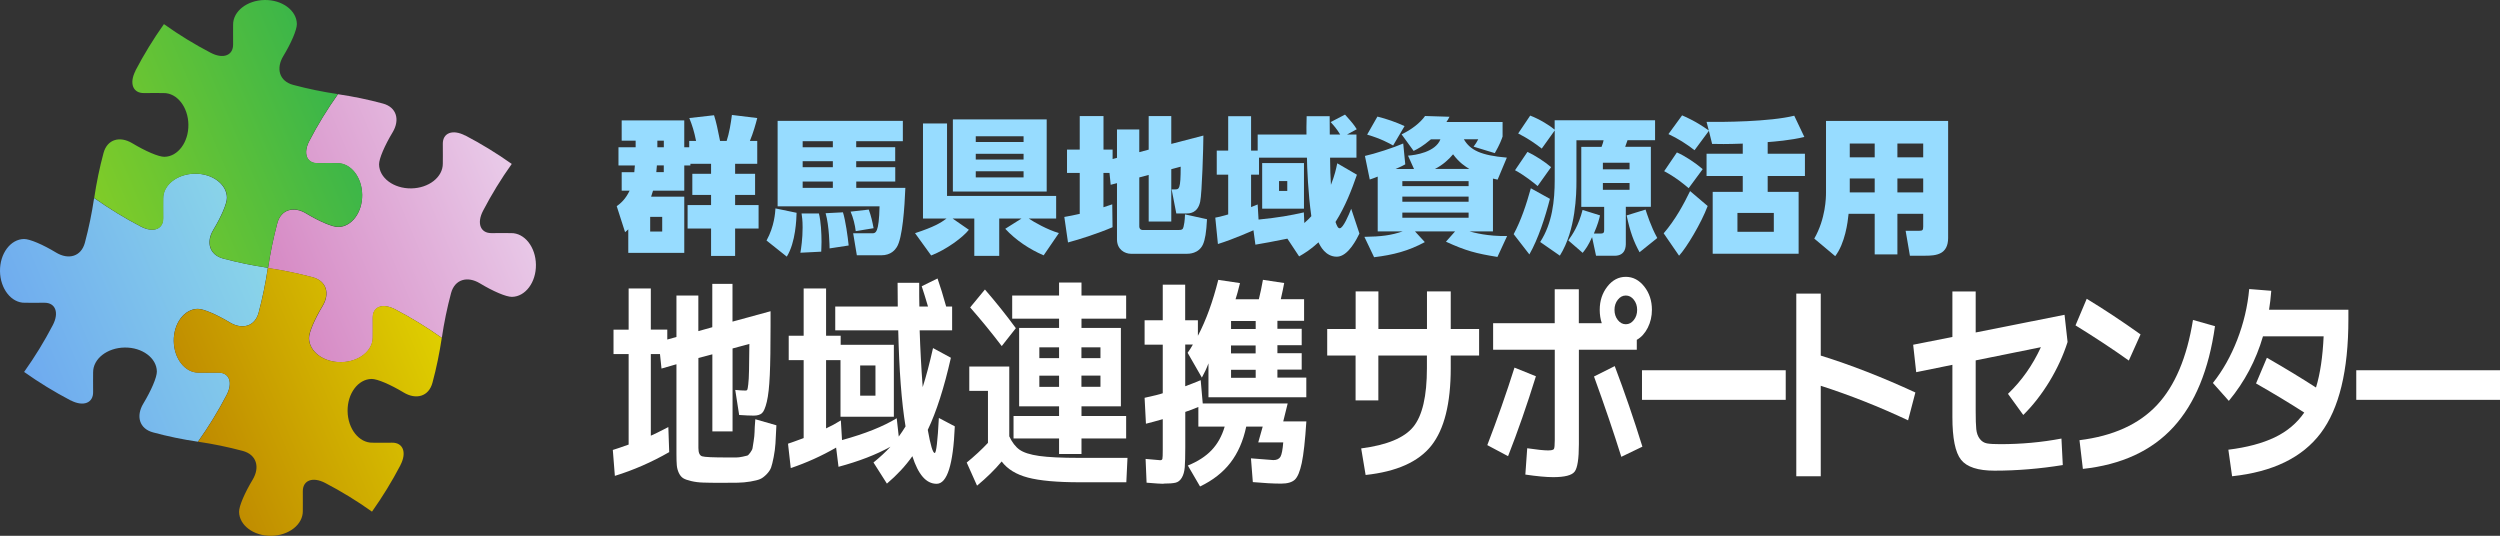
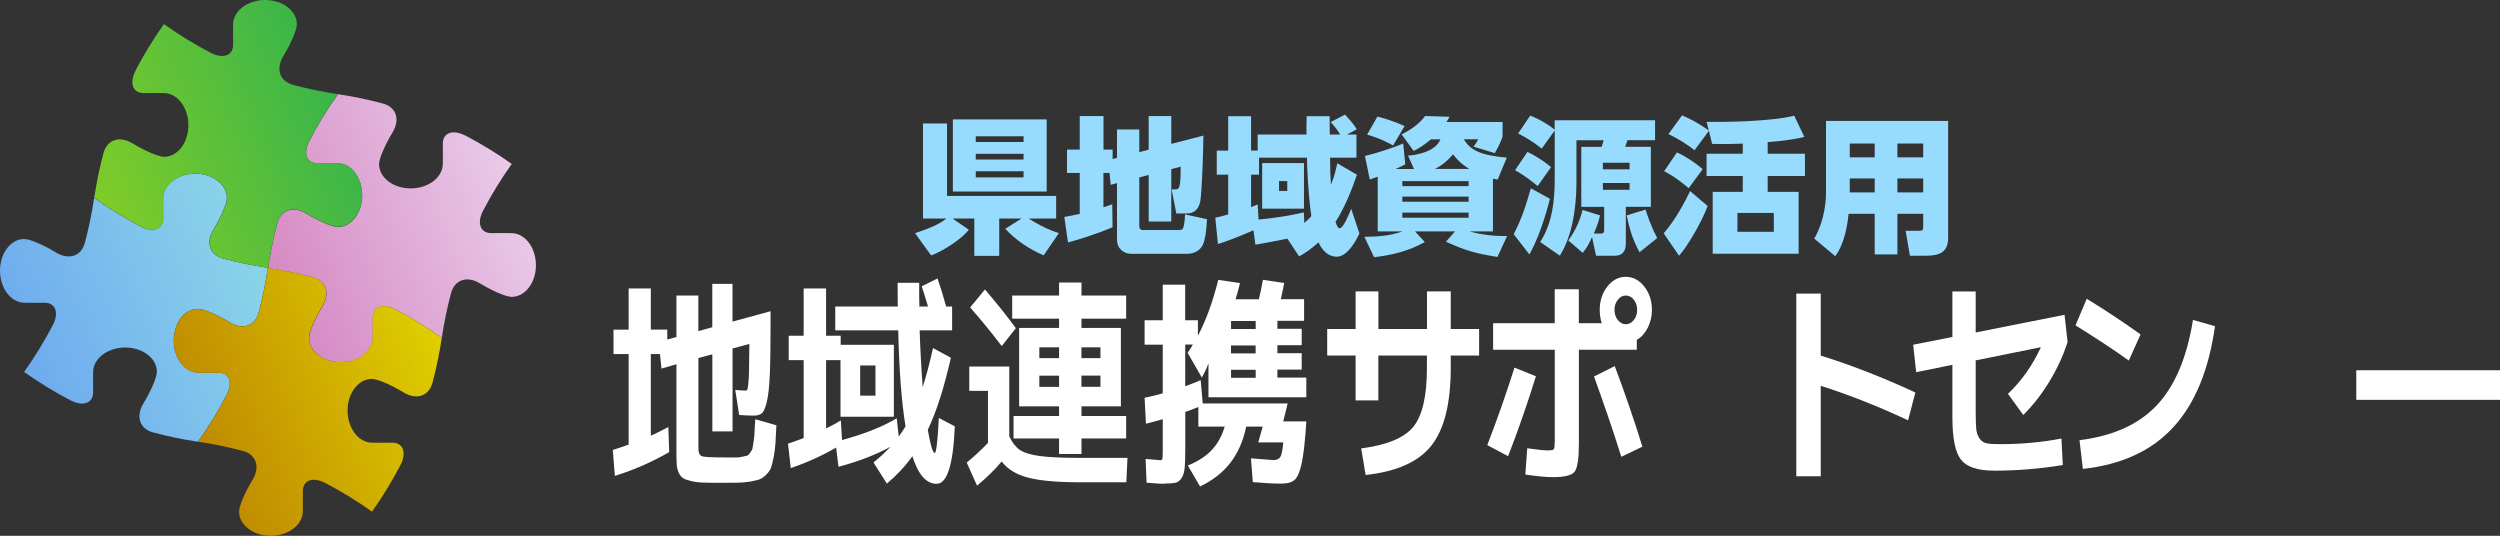
<svg xmlns="http://www.w3.org/2000/svg" id="_レイヤー_2" viewBox="0 0 428.23 91.78">
  <rect x="0" y="0" width="428.23" height="91.78" fill="#333333" stroke="none" />
  <defs>
    <style>.cls-1{fill:url(#_名称未設定グラデーション_1236);}.cls-2{fill:url(#_名称未設定グラデーション_1126);}.cls-3{fill:url(#_名称未設定グラデーション_1088);}.cls-4{fill:url(#_名称未設定グラデーション_1026);}.cls-5{fill:#fff;}.cls-6{fill:#97dcff;}</style>
    <linearGradient id="_名称未設定グラデーション_1088" x1="374.7" y1="-324.41" x2="420.11" y2="-324.41" gradientTransform="translate(-173.12 490.45) rotate(-22.89)" gradientUnits="userSpaceOnUse">
      <stop offset="0" stop-color="#d689c4" />
      <stop offset="1" stop-color="#e9cbe9" />
    </linearGradient>
    <linearGradient id="_名称未設定グラデーション_1236" x1="329.3" y1="-324.26" x2="374.71" y2="-324.26" gradientTransform="translate(-173.12 490.45) rotate(-22.89)" gradientUnits="userSpaceOnUse">
      <stop offset="0" stop-color="#6eaaef" />
      <stop offset="1" stop-color="#8ad5e9" />
    </linearGradient>
    <linearGradient id="_名称未設定グラデーション_1026" x1="351.94" y1="-347.04" x2="397.33" y2="-347.04" gradientTransform="translate(-173.12 490.45) rotate(-22.89)" gradientUnits="userSpaceOnUse">
      <stop offset="0" stop-color="#80cc28" />
      <stop offset="1" stop-color="#39b54a" />
    </linearGradient>
    <linearGradient id="_名称未設定グラデーション_1126" x1="352.09" y1="-301.64" x2="397.48" y2="-301.64" gradientTransform="translate(-173.12 490.45) rotate(-22.89)" gradientUnits="userSpaceOnUse">
      <stop offset="0" stop-color="#bf8a00" />
      <stop offset="1" stop-color="#dfcf00" />
    </linearGradient>
  </defs>
  <g id="_レイヤー_1-2">
-     <path class="cls-6" d="M118.07,24.14h1.16c-.33-1.66-.65-2.66-1.16-3.92l4.24-.48c.4,1.28.6,2.24,1.03,4.4h1.13c.43-1.28.73-3.06.9-4.45l4.34.53c-.23.93-.7,2.59-1.26,3.92h1.26v3.92h-3.79v1.71h3.42v3.62h-3.42v1.73h4.02v4.02h-4.02v4.7h-4.12v-4.7h-4.02v-4.02h4.02v-1.73h-3.21v-3.62h3.21v-1.71h-3.54v.28h-1.05v4.32h-5.35c-.18.58-.23.73-.33,1.03h5.68v9.62h-9.59v-4.02c-.13.13-.23.2-.55.48l-1.43-4.45c.68-.5,1.48-1.16,2.21-2.66h-1.36v-3.16h2.16c.03-.33.05-.4.1-1.16h-2.81v-3.11h2.94v-1.13h-2.39v-3.47h10.72v4.6h.85v-1.08ZM113.43,37.15h-2.06v2.51h2.06v-2.51ZM112.52,28.33c-.03.48-.05.7-.1,1.16h1.28v-1.16h-1.18ZM112.6,25.22h1.11v-1.13h-1.11v1.13Z" />
-     <path class="cls-6" d="M136.45,36.45c-.03,1.03-.15,5.07-1.68,7.51l-3.47-2.76c1.36-2.46,1.48-4.8,1.53-5.5l3.62.75ZM146.67,28.64h6.68v2.46h-6.68v1.08h8.41c-.13,3.27-.48,8.67-1.48,10.17-.25.38-.93,1.38-2.66,1.38h-4.17l-.63-3.77h3.24c.6,0,1.18,0,1.28-4.62h-17.46v-14.64h21.45v3.49h-7.99v1.03h6.68v2.39h-6.68v1.03ZM140.27,36.55c.35,1.38.45,3.42.45,4.9,0,.75-.05,1.23-.05,1.66l-3.57.18c.13-.73.38-2.39.38-4.32,0-1.26-.1-1.86-.18-2.41h2.96ZM142.66,24.19h-5.17v1.03h5.17v-1.03ZM142.66,27.61h-5.17v1.03h5.17v-1.03ZM142.66,31.1h-5.17v1.08h5.17v-1.08ZM144.39,36.37c.43,1.33.83,4.17.98,5.68l-3.27.5c0-.25-.05-3.87-.68-6.03l2.96-.15ZM148.81,35.9c.38.98.65,2.19.83,3.19l-3.06.5c-.12-1.05-.43-2.31-.88-3.34l3.11-.35Z" />
    <path class="cls-6" d="M156.74,39.94c3.24-1.06,4.4-1.76,5.4-2.51h-4.04v-16.28h4.12v12.41h18.69v3.87h-4.7c.88.6,3.21,1.93,5.17,2.49l-2.61,3.82c-2.41-1.03-4.77-2.59-6.58-4.55l2.79-1.76h-3.82v6.4h-4.27v-6.4h-3.72l2.79,1.93c-1.03,1.31-3.89,3.42-6.46,4.4l-2.76-3.82ZM163.22,20.45h16.07v12.36h-16.07v-12.36ZM167.14,23.34v.98h8.19v-.98h-8.19ZM167.14,26.35v.98h8.19v-.98h-8.19ZM167.14,29.34v1.05h8.19v-1.05h-8.19Z" />
    <path class="cls-6" d="M190.04,29.62h-1.03v5.88c.3-.1.43-.13,1.51-.5l.05,3.92c-2.44,1.05-5.58,2.06-7.63,2.61l-.63-4.37c.78-.15,1.61-.28,2.64-.53v-7.01h-2.18v-3.99h2.18v-5.75h4.07v5.75h1.56v1.61l.75-.2v-4.87h3.82v3.89l1.61-.43v-5.75h3.87v4.77l5.5-1.43c0,1.73-.23,9.87-.55,11.33-.43,2.01-1.88,2.01-2.31,2.01h-1.78l-.8-4.12h.55c.73,0,1,0,1-3.89l-1.61.43v8.97h-3.87v-7.99l-1.61.43v8.41c0,.33.18.6.65.6h5.93c.73,0,.88-.08,1-.55.05-.18.23-1,.25-2.13l3.77.83c-.12,2.29-.33,3.47-.68,4.29-.73,1.63-2.44,1.63-2.76,1.63h-9.57c-1.08,0-2.41-.73-2.41-2.46v-9.64l-1.08.28-.2-2.01Z" />
    <path class="cls-6" d="M214.72,39.44c-.15.05-3.27,1.48-6.1,2.36l-.45-4.52c.58-.1.78-.15,2.21-.55v-6.81h-1.96v-4.12h1.96v-5.9h3.92v5.9h1.13v-2.76h8.36c-.03-.75,0-1.51.03-3.14h3.94c0,.68.02,2.91.02,3.14h1.78c-.55-.93-1.13-1.58-1.63-2.13l2.46-1.28c1.26,1.41,1.53,1.73,2.01,2.51l-1.66.9h1.61v3.97h-4.52c.03,2.29.05,3.01.15,4.65.68-1.73.88-2.71,1.08-3.69l3.37,1.96c-.88,2.54-1.98,5.43-3.67,8.09.28.8.45,1.08.73,1.08.58,0,1.56-2.31,1.96-3.34l1.41,4.24c-.38.78-1.91,3.97-3.87,3.97s-2.86-1.86-3.14-2.46c-1.43,1.31-2.41,1.88-3.32,2.41l-2.01-3.04c-3.06.6-3.39.68-5.48,1.03l-.33-2.46ZM223.41,38.21c.55-.48.9-.83,1.21-1.18-.55-3.87-.73-8.36-.75-10.02h-8.21v2.91h-1.36v5.55c.23-.08.35-.13,1.13-.45l.15,2.59c3.49-.35,5.4-.7,7.76-1.23l.08,1.83ZM223.36,27.93v7.81h-7.16v-7.81h7.16ZM219.09,31.02v1.68h1.41v-1.68h-1.41Z" />
    <path class="cls-6" d="M255.75,39.64h-4.02c.63.18,3.21.88,6.43.78l-1.66,3.59c-3.64-.58-5.45-1.06-8.82-2.61l1.56-1.76h-6.86l1.68,1.83c-2.79,1.51-5.38,2.19-8.69,2.59l-1.66-3.49c2.94-.05,4.52-.25,6.55-.93h-4.27v-9.39c-.68.28-.93.35-1.36.5l-.83-4.04c1.63-.35,4.97-1.43,6.56-2.13l.35,3.57c-.4.23-.6.33-1.66.8h3.16l-1.03-2.29c1.26-.08,4.7-.6,5.55-2.79h-1.63c-1.43,1.21-2.21,1.61-2.96,1.98l-2.06-2.84c1.66-.78,3.19-1.96,4.02-3.14l4.19.13c-.2.4-.28.53-.53.9h9.62v2.49c-.18.5-.45,1.31-1.33,2.84l-3.64-1.11c.28-.35.6-.85.8-1.26h-2.46c1.08,1.86,2.91,2.76,7.36,3.14l-1.58,3.77c-.25-.05-.35-.08-.8-.18v9.04ZM235.94,19.97c1.53.38,3.14.93,4.65,1.63l-1.96,3.32c-.68-.38-2.06-1.16-4.45-1.86l1.76-3.09ZM240.21,31.88h11.35v-.85h-11.35v.85ZM240.21,34.56h11.35v-.88h-11.35v.88ZM240.21,37.3h11.35v-.88h-11.35v.88ZM251.69,28.94c-.7-.43-1.71-1.05-2.79-2.51-.75.9-1.76,1.83-3.11,2.51h5.9Z" />
    <path class="cls-6" d="M265.49,34.06c-.8,3.14-2.01,6.88-3.52,9.52l-2.69-3.47c1.26-2.34,2.16-5.05,2.94-7.86l3.27,1.81ZM261.65,26.02c1.33.63,2.94,1.66,4.04,2.61l-2.31,3.24c-.58-.5-2.29-1.88-3.87-2.71l2.13-3.14ZM266.3,22.36l-2.21,3.09c-1.23-.95-2.33-1.71-4.04-2.59l2.06-3.06c1.66.63,3.39,1.73,4.19,2.41v-1.61h17.2v3.42h-4.72c-.18.53-.25.73-.4,1.13h4.4v10.27h-4.29v6.23c0,.53,0,2.16-1.93,2.16h-3.17l-.68-3.19c-.7,1.53-1.08,2.01-1.61,2.69l-2.46-2.13c.75-1.05,1.76-2.54,2.44-5.22l2.99.93c-.18.75-.33,1.43-1.05,3.11h1.18c.55,0,.58-.23.58-.7v-3.87h-3.92v-10.27h3.47c.23-.6.28-.8.35-1.13h-4.65v7.03c0,2.06-.08,8.34-2.84,12.73l-3.37-2.34c2.08-3.21,2.49-7.08,2.49-10.67v-8.41ZM274.56,27.88v1.13h4.57v-1.13h-4.57ZM274.56,31.35v1.16h4.57v-1.16h-4.57ZM280.84,43.2c-1-1.83-1.61-3.47-2.21-6.3l3.24-1c.2.6.9,2.89,2.01,4.87l-3.04,2.44Z" />
    <path class="cls-6" d="M284.98,39.96c2.01-2.34,3.42-4.97,4.52-7.23l3.01,2.56c-1.11,2.96-3.64,7.16-4.9,8.51l-2.64-3.84ZM289.25,32.23c-.6-.5-2.11-1.81-4.19-2.91l2.18-3.21c1.31.55,3.21,1.81,4.42,2.86l-2.41,3.27ZM302.79,26.33h6.38v3.82h-6.38v2.71h5.3v10.6h-14.72v-10.6h5.15v-2.71h-6.2v-3.82h6.2v-1.73c-2.71.1-4.29.08-5.25.05l-.55-2.24-2.46,3.32c-1.41-1.1-2.86-2.01-4.47-2.76l2.34-3.21c.8.35,2.39,1.03,4.57,2.59l-.38-1.48c2.61.05,10.8,0,15.02-1.05l1.73,3.64c-2.36.58-5.22.8-6.28.88v2.01ZM303.84,36.47h-6.23v3.24h6.23v-3.24Z" />
    <path class="cls-6" d="M333.7,40.74c0,2.86-2.06,3.06-3.89,3.06h-2.66l-.73-4.27h2.36c.55,0,.65-.13.65-.75v-2.16h-4.42v6.96h-3.89v-6.96h-4.47c-.15,1.51-.6,5.02-2.29,7.26l-3.59-3.01c1.96-3.42,2.01-7.06,2.01-7.84v-12.31h20.92v20.02ZM321.12,24.59h-4.27v2.36h4.27v-2.36ZM321.12,30.57h-4.27v2.39h4.27v-2.39ZM329.43,24.59h-4.42v2.36h4.42v-2.36ZM329.43,30.57h-4.42v2.39h4.42v-2.39Z" />
    <path class="cls-5" d="M111.48,49.4v7.06h2.82v1.7l1.57-.44v-7.1h3.75v6.1l2.39-.67v-7.43h3.46v6.47l6.52-1.78v2.52c0,3.58-.04,6.37-.13,8.4-.09,2.02-.26,3.55-.51,4.59s-.53,1.69-.84,1.96c-.31.27-.78.41-1.4.41-.66,0-1.49-.04-2.5-.11l-.67-4.29c.72.07,1.31.11,1.78.11.13,0,.23-.04.28-.13.05-.09.11-.4.17-.94.07-.54.11-1.33.13-2.35.02-1.02.04-2.55.06-4.57l-2.88.78v14.2h-3.46v-13.2l-2.39.63v15.42c0,.81.21,1.29.64,1.42.43.14,1.89.2,4.39.2h1.46c.29,0,.64-.04,1.06-.13.42-.09.69-.15.82-.19.13-.04.3-.21.52-.52.22-.31.35-.55.38-.74s.09-.59.19-1.2c.1-.62.15-1.14.16-1.57,0-.43.05-1.17.13-2.2l3.61,1.04c-.06,1.31-.11,2.34-.16,3.11-.05.76-.15,1.55-.31,2.35s-.3,1.39-.44,1.78c-.14.38-.4.77-.79,1.17-.39.39-.76.67-1.11.81-.35.15-.89.28-1.63.41-.74.12-1.46.19-2.15.2-.7.01-1.65.02-2.85.02-1.3,0-2.33-.01-3.08-.04-.76-.02-1.45-.11-2.08-.26-.63-.15-1.09-.31-1.38-.5-.29-.18-.53-.48-.73-.89-.19-.41-.31-.84-.35-1.31-.04-.47-.06-1.11-.06-1.92v-15.39l-2.56.74-.26-2.48h-1.57v13.98c.52-.22,1.52-.71,3-1.48l.15,4.29c-3.01,1.73-6.11,3.08-9.31,4.07l-.35-4.44c.58-.17,1.48-.48,2.71-.92v-15.5h-2.59v-4.18h2.59v-7.06h3.81Z" />
    <path class="cls-5" d="M160.12,77.58c.25,0,.49-2,.7-5.99l2.73,1.44c-.27,6.56-1.31,9.84-3.11,9.84s-3.15-1.58-4.16-4.73c-1.18,1.68-2.64,3.24-4.36,4.7l-2.3-3.62c1.12-.91,2.1-1.81,2.91-2.7-2.44,1.36-5.41,2.5-8.9,3.44l-.41-3.29c-2.48,1.43-5.07,2.6-7.77,3.51l-.47-4.18c.47-.15,1.36-.47,2.68-.96v-13.35h-2.56v-4.18h2.56v-8.1h3.84v8.1h2.5v1.55h9.11v12.32h-9.14v-9.69h-2.47v11.69c.85-.39,1.7-.85,2.53-1.37l.2,3.37c3.94-1.08,7.06-2.33,9.37-3.74l.35,3.14c.46-.64.85-1.22,1.16-1.74-.68-4.14-1.1-9.63-1.25-16.46h-10.79v-4.07h10.71c-.02-.86-.03-2.22-.03-4.07h3.7c0,1.85,0,3.21.03,4.07h1.48c-.39-1.33-.75-2.49-1.08-3.48l2.71-1.33c.47,1.33.96,2.94,1.48,4.81h1.02v4.07h-5.56c.1,3.13.27,6.37.52,9.73.58-1.8,1.17-4.03,1.77-6.69l3.06,1.66c-1.16,5.13-2.48,9.25-3.96,12.35.47,2.64.86,3.96,1.19,3.96ZM149.96,67.78v-5.18h-2.62v5.18h2.62Z" />
    <path class="cls-5" d="M166.01,62.79h6.87v11.95c.49,1.04,1.07,1.8,1.76,2.29.69.49,1.81.85,3.36,1.07,1.55.22,3.84.33,6.87.33h8.26l-.2,4.18h-7.94c-3.92,0-6.89-.27-8.9-.8-2.02-.53-3.52-1.45-4.51-2.76-1.18,1.41-2.59,2.79-4.22,4.14l-1.77-3.96c1.36-1.11,2.57-2.23,3.64-3.37v-8.91h-3.2v-4.18ZM174.01,56.21l-2.42,3.07c-1.76-2.32-3.57-4.52-5.41-6.62l2.53-3.07c1.88,2.17,3.65,4.38,5.29,6.62ZM178.03,69.6h-3.46v-13.43h6.84v-1.59h-8.03v-3.96h8.03v-2.22h3.84v2.22h7.65v3.96h-7.65v1.59h6.75v13.43h-6.75v1.66h7.65v3.85h-7.65v2.66h-3.84v-2.66h-7.8v-3.85h7.8v-1.66h-3.38ZM178.03,61.35h3.38v-1.85h-3.38v1.85ZM178.03,66.27h3.38v-1.92h-3.38v1.92ZM188.5,61.35v-1.85h-3.26v1.85h3.26ZM188.5,64.34h-3.26v1.92h3.26v-1.92Z" />
    <path class="cls-5" d="M199.28,82.87c-.39,0-1.35-.06-2.88-.19l-.17-4.07c1.34.12,2.17.2,2.5.22.21,0,.34-.08.38-.24.04-.16.06-.68.06-1.57v-5.22c-1.11.32-2.07.58-2.88.78l-.23-4.44c1.57-.34,2.61-.6,3.11-.78v-8.32h-3.11v-4.18h3.11v-6.1h3.84v6.1h2.18v2.66c1.4-2.66,2.56-5.86,3.49-9.58l3.72.55c-.31,1.26-.56,2.18-.76,2.77h3.99c.27-1.08.5-2.19.7-3.33l3.64.55c-.14.76-.33,1.69-.58,2.77h3.99v3.7h-4.57v1.37h4.16v2.81h-4.16v1.37h4.16v2.81h-4.16v1.37h4.95v3.37h-16.76v-5.81c-.31.84-.69,1.65-1.13,2.44l-2.44-4.25c.31-.42.61-.89.9-1.41h-1.31v7.14c.81-.3,1.7-.64,2.65-1.04l.35,3.99h14.55l-.76,3.07h3.96c-.21,3.3-.48,5.68-.79,7.14-.31,1.46-.71,2.4-1.19,2.85-.48.44-1.26.67-2.33.67-1.36,0-2.98-.09-4.86-.26l-.32-4.07c2.04.17,3.32.27,3.84.3.58,0,.98-.19,1.21-.57.22-.38.38-1.2.48-2.46h-4.28l.76-2.7h-2.82c-.52,2.47-1.43,4.53-2.72,6.2s-3.02,3.01-5.19,4.05l-2.09-3.59c1.71-.69,3.06-1.57,4.07-2.63,1.01-1.06,1.76-2.4,2.24-4.03h-4.51v-3.37c-.87.37-1.62.65-2.24.85v6.07c0,1.53-.03,2.66-.09,3.4-.06.74-.23,1.34-.51,1.81-.28.47-.64.75-1.09.85-.45.1-1.12.15-2.04.15ZM210.87,54.99v1.37h4.22v-1.37h-4.22ZM215.08,59.17h-4.22v1.37h4.22v-1.37ZM210.87,64.71h4.22v-1.37h-4.22v1.37Z" />
    <path class="cls-5" d="M227.35,56.35h4.86v-6.44h3.9v6.44h8.32v-6.44h4.07v6.44h4.86v4.55h-4.86v2.15c0,6.07-1.11,10.49-3.32,13.28-2.21,2.79-5.96,4.46-11.26,5.03l-.76-4.55c4.4-.57,7.38-1.8,8.93-3.7,1.55-1.9,2.33-5.25,2.33-10.06v-2.15h-8.32v7.69h-3.9v-7.69h-4.86v-4.55Z" />
    <path class="cls-5" d="M254.76,76.25c1.71-4.44,3.26-8.86,4.66-13.28l3.67,1.48c-1.53,4.93-3.12,9.49-4.77,13.69l-3.55-1.89ZM255.75,55.36h10.56v-5.81h4.13v5.81h3.93c-.23-.69-.35-1.46-.35-2.29,0-1.55.44-2.88,1.31-3.99.87-1.11,1.92-1.66,3.16-1.66s2.28.56,3.16,1.66c.87,1.11,1.31,2.44,1.31,3.99,0,1.11-.24,2.13-.71,3.07-.48.94-1.1,1.63-1.88,2.07v1.7h-9.92v16.16c0,2.52-.24,4.09-.73,4.72-.48.63-1.71.94-3.67.94-1.2,0-2.79-.15-4.77-.44l.32-4.51c1.69.25,2.87.37,3.55.37.58,0,.92-.08,1.02-.24.1-.16.15-.67.15-1.54v-15.46h-10.56v-4.55ZM277.72,78.25c-1.32-4.22-2.88-8.8-4.68-13.76l3.55-1.78c1.69,4.46,3.27,9.06,4.74,13.8l-3.61,1.74ZM279.86,54.82c.38-.48.57-1.06.57-1.74s-.19-1.26-.57-1.74c-.38-.48-.83-.72-1.37-.72s-.99.24-1.37.72c-.38.48-.57,1.06-.57,1.74s.19,1.26.57,1.74c.38.48.83.72,1.37.72s.99-.24,1.37-.72Z" />
-     <path class="cls-5" d="M281.26,68.49v-5.07h24.62v5.07h-24.62Z" />
    <path class="cls-5" d="M307.69,50.29h4.19v10.62c5.16,1.6,10.56,3.71,16.21,6.32l-1.25,4.77c-4.97-2.34-9.95-4.31-14.96-5.92v15.5h-4.19v-31.29Z" />
    <path class="cls-5" d="M353.34,79.66c-3.96.64-7.86.96-11.7.96-2.83,0-4.74-.62-5.73-1.87-.99-1.25-1.48-3.68-1.48-7.31v-8.95l-6.2,1.26-.52-4.7,6.72-1.33v-7.8h3.99v7.03l15.22-3.03.52,4.66c-.74,2.32-1.78,4.57-3.11,6.77-1.34,2.19-2.83,4.11-4.48,5.73l-2.62-3.62c2.33-2.22,4.21-4.88,5.64-7.99l-11.17,2.26v8.69c0,1.38.03,2.41.1,3.09.07.68.27,1.23.6,1.66.33.43.74.69,1.24.78.49.09,1.26.13,2.28.13,3.61,0,7.1-.32,10.47-.96l.23,4.55Z" />
    <path class="cls-5" d="M355.52,55.73l1.92-4.55c3.01,1.83,6.08,3.86,9.22,6.1l-2.01,4.48c-2.66-1.9-5.7-3.91-9.14-6.03ZM375.63,54.8l3.78,1.07c-1.05,7.5-3.43,13.27-7.14,17.31-3.71,4.04-8.88,6.42-15.49,7.14l-.58-4.92c5.76-.71,10.18-2.72,13.27-6.01,3.08-3.29,5.14-8.16,6.17-14.59Z" />
-     <path class="cls-5" d="M382.34,81.58l-.64-4.55c3.18-.39,5.83-1.1,7.94-2.11,2.11-1.01,3.8-2.43,5.06-4.25-2.37-1.53-5.12-3.19-8.26-4.99l1.86-4.4c3.18,1.82,5.98,3.53,8.41,5.1.72-2.34,1.15-5.26,1.31-8.77h-10.39c-1.2,4.12-3.15,7.8-5.85,11.06l-2.73-3.07c1.69-2.12,3.08-4.59,4.17-7.4s1.78-5.71,2.05-8.69l3.78.3c-.1,1.23-.22,2.32-.38,3.25h13.59v1.63c0,8.8-1.58,15.3-4.73,19.49-3.15,4.19-8.22,6.66-15.2,7.4Z" />
    <path class="cls-5" d="M403.61,68.49v-5.07h24.62v5.07h-24.62Z" />
    <path class="cls-3" d="M79.69,23.2c2.75,1.44,5.42,3.07,7.97,4.88l-.02.03c-1.82,2.55-3.45,5.22-4.89,7.98-1.14,2.18-.43,3.86,1.43,3.84,1.44-.02,2.69.01,3.37,0,2.31-.03,4.21,2.39,4.25,5.41.04,3.01-1.8,5.48-4.11,5.51-.99.01-3.25-.96-5.51-2.33-2.11-1.27-4.28-.69-4.92,1.69-.67,2.51-1.2,5.07-1.58,7.66h0c-2.55-1.81-5.22-3.44-7.98-4.88-2.18-1.14-3.86-.43-3.84,1.43.02,1.44-.01,2.69,0,3.37.03,2.31-2.39,4.21-5.41,4.25-3.01.04-5.48-1.8-5.51-4.11-.01-.99.97-3.25,2.33-5.51,1.27-2.11.69-4.28-1.69-4.92-2.51-.67-5.07-1.2-7.66-1.58h0c.38-2.6.91-5.15,1.58-7.67.63-2.38,2.81-2.96,4.92-1.69,2.26,1.36,4.52,2.34,5.51,2.33,2.31-.03,4.15-2.5,4.11-5.51-.04-3.01-1.94-5.43-4.25-5.41-.67,0-1.93-.03-3.37,0-1.86.03-2.57-1.65-1.43-3.83,1.44-2.76,3.07-5.43,4.89-7.98l.03-.02c2.59.38,5.15.91,7.66,1.59,2.38.63,2.96,2.8,1.69,4.92-1.36,2.26-2.34,4.52-2.33,5.51.03,2.31,2.5,4.15,5.51,4.11,3.01-.04,5.43-1.94,5.41-4.25,0-.67.02-1.93,0-3.37-.03-1.86,1.65-2.57,3.84-1.43Z" />
    <path class="cls-1" d="M12.1,68.59c-2.75-1.44-5.42-3.07-7.97-4.88l.02-.03c1.82-2.56,3.45-5.22,4.89-7.98,1.14-2.18.43-3.86-1.43-3.84-1.44.02-2.69-.01-3.37,0C1.94,51.89.04,49.47,0,46.45c-.04-3.01,1.8-5.48,4.11-5.51.99-.01,3.25.96,5.51,2.33,2.11,1.27,4.28.69,4.92-1.69.67-2.51,1.2-5.07,1.58-7.66h0c2.56,1.81,5.22,3.44,7.98,4.88,2.18,1.14,3.86.43,3.84-1.43-.02-1.44.01-2.69,0-3.37-.03-2.31,2.39-4.21,5.41-4.25,3.01-.04,5.48,1.8,5.51,4.11.01.99-.96,3.25-2.33,5.51-1.27,2.11-.69,4.28,1.69,4.92,2.51.67,5.07,1.2,7.66,1.58h0c-.39,2.6-.91,5.15-1.58,7.67-.63,2.38-2.81,2.96-4.92,1.69-2.26-1.36-4.52-2.34-5.51-2.33-2.31.03-4.15,2.5-4.11,5.51.04,3.01,1.94,5.43,4.25,5.41.67,0,1.93.03,3.37,0,1.86-.03,2.57,1.65,1.43,3.84-1.44,2.76-3.07,5.43-4.89,7.98l-.03.02c-2.59-.38-5.15-.91-7.66-1.59-2.38-.63-2.96-2.8-1.69-4.92,1.36-2.26,2.34-4.52,2.33-5.51-.03-2.31-2.5-4.15-5.51-4.11-3.01.04-5.43,1.94-5.41,4.25,0,.67-.02,1.93,0,3.37.03,1.86-1.65,2.57-3.84,1.43Z" />
    <path class="cls-4" d="M23.2,12.1c1.44-2.75,3.07-5.42,4.88-7.97l.03.02c2.55,1.82,5.22,3.45,7.98,4.89,2.18,1.14,3.86.43,3.84-1.43-.02-1.44.01-2.69,0-3.37C39.9,1.94,42.32.04,45.34,0c3.01-.04,5.48,1.8,5.51,4.11.01.99-.96,3.25-2.33,5.51-1.27,2.11-.69,4.28,1.69,4.92,2.51.67,5.07,1.2,7.66,1.58h0c-1.81,2.56-3.45,5.22-4.88,7.98-1.14,2.18-.43,3.86,1.43,3.83,1.44-.02,2.69.01,3.37,0,2.31-.03,4.21,2.39,4.25,5.41.04,3.01-1.8,5.48-4.11,5.51-.99.01-3.25-.97-5.51-2.33-2.11-1.27-4.28-.68-4.92,1.69-.67,2.51-1.2,5.07-1.58,7.66h0c-2.59-.38-5.15-.91-7.66-1.58-2.38-.63-2.96-2.81-1.69-4.92,1.36-2.26,2.34-4.52,2.33-5.51-.03-2.31-2.5-4.15-5.51-4.11-3.01.04-5.43,1.94-5.41,4.25,0,.67-.02,1.93,0,3.37.03,1.86-1.65,2.57-3.84,1.43-2.76-1.44-5.43-3.07-7.98-4.89l-.02-.03c.39-2.59.91-5.15,1.59-7.66.63-2.38,2.8-2.96,4.92-1.69,2.26,1.36,4.52,2.34,5.51,2.33,2.31-.03,4.15-2.5,4.11-5.51-.04-3.01-1.94-5.44-4.25-5.41-.67,0-1.93-.02-3.37,0-1.86.03-2.57-1.65-1.43-3.84Z" />
    <path class="cls-2" d="M68.6,79.67c-1.44,2.75-3.07,5.42-4.88,7.97l-.03-.02c-2.55-1.82-5.22-3.45-7.98-4.89-2.18-1.14-3.86-.43-3.84,1.43.02,1.44-.01,2.69,0,3.37.03,2.31-2.39,4.21-5.41,4.25-3.01.04-5.48-1.8-5.51-4.11-.01-.99.97-3.25,2.33-5.51,1.27-2.11.69-4.28-1.69-4.92-2.51-.67-5.07-1.2-7.66-1.58h0c1.82-2.56,3.45-5.22,4.89-7.98,1.14-2.18.43-3.86-1.43-3.84-1.44.02-2.69-.01-3.37,0-2.31.03-4.21-2.39-4.25-5.41-.04-3.01,1.8-5.48,4.11-5.51.99-.01,3.25.97,5.51,2.33,2.11,1.27,4.28.68,4.92-1.69.67-2.51,1.2-5.07,1.58-7.66h0c2.59.38,5.15.91,7.66,1.58,2.38.63,2.96,2.81,1.69,4.92-1.36,2.26-2.34,4.52-2.33,5.51.03,2.31,2.5,4.15,5.51,4.11,3.01-.04,5.43-1.94,5.41-4.25,0-.67.03-1.93,0-3.37-.03-1.86,1.65-2.57,3.84-1.43,2.76,1.44,5.43,3.07,7.98,4.89l.02.03c-.39,2.59-.91,5.15-1.59,7.66-.63,2.38-2.8,2.96-4.92,1.69-2.26-1.36-4.52-2.34-5.51-2.33-2.31.03-4.15,2.5-4.11,5.51.04,3.01,1.94,5.44,4.25,5.41.67,0,1.93.02,3.37,0,1.86-.03,2.57,1.65,1.43,3.84Z" />
  </g>
</svg>